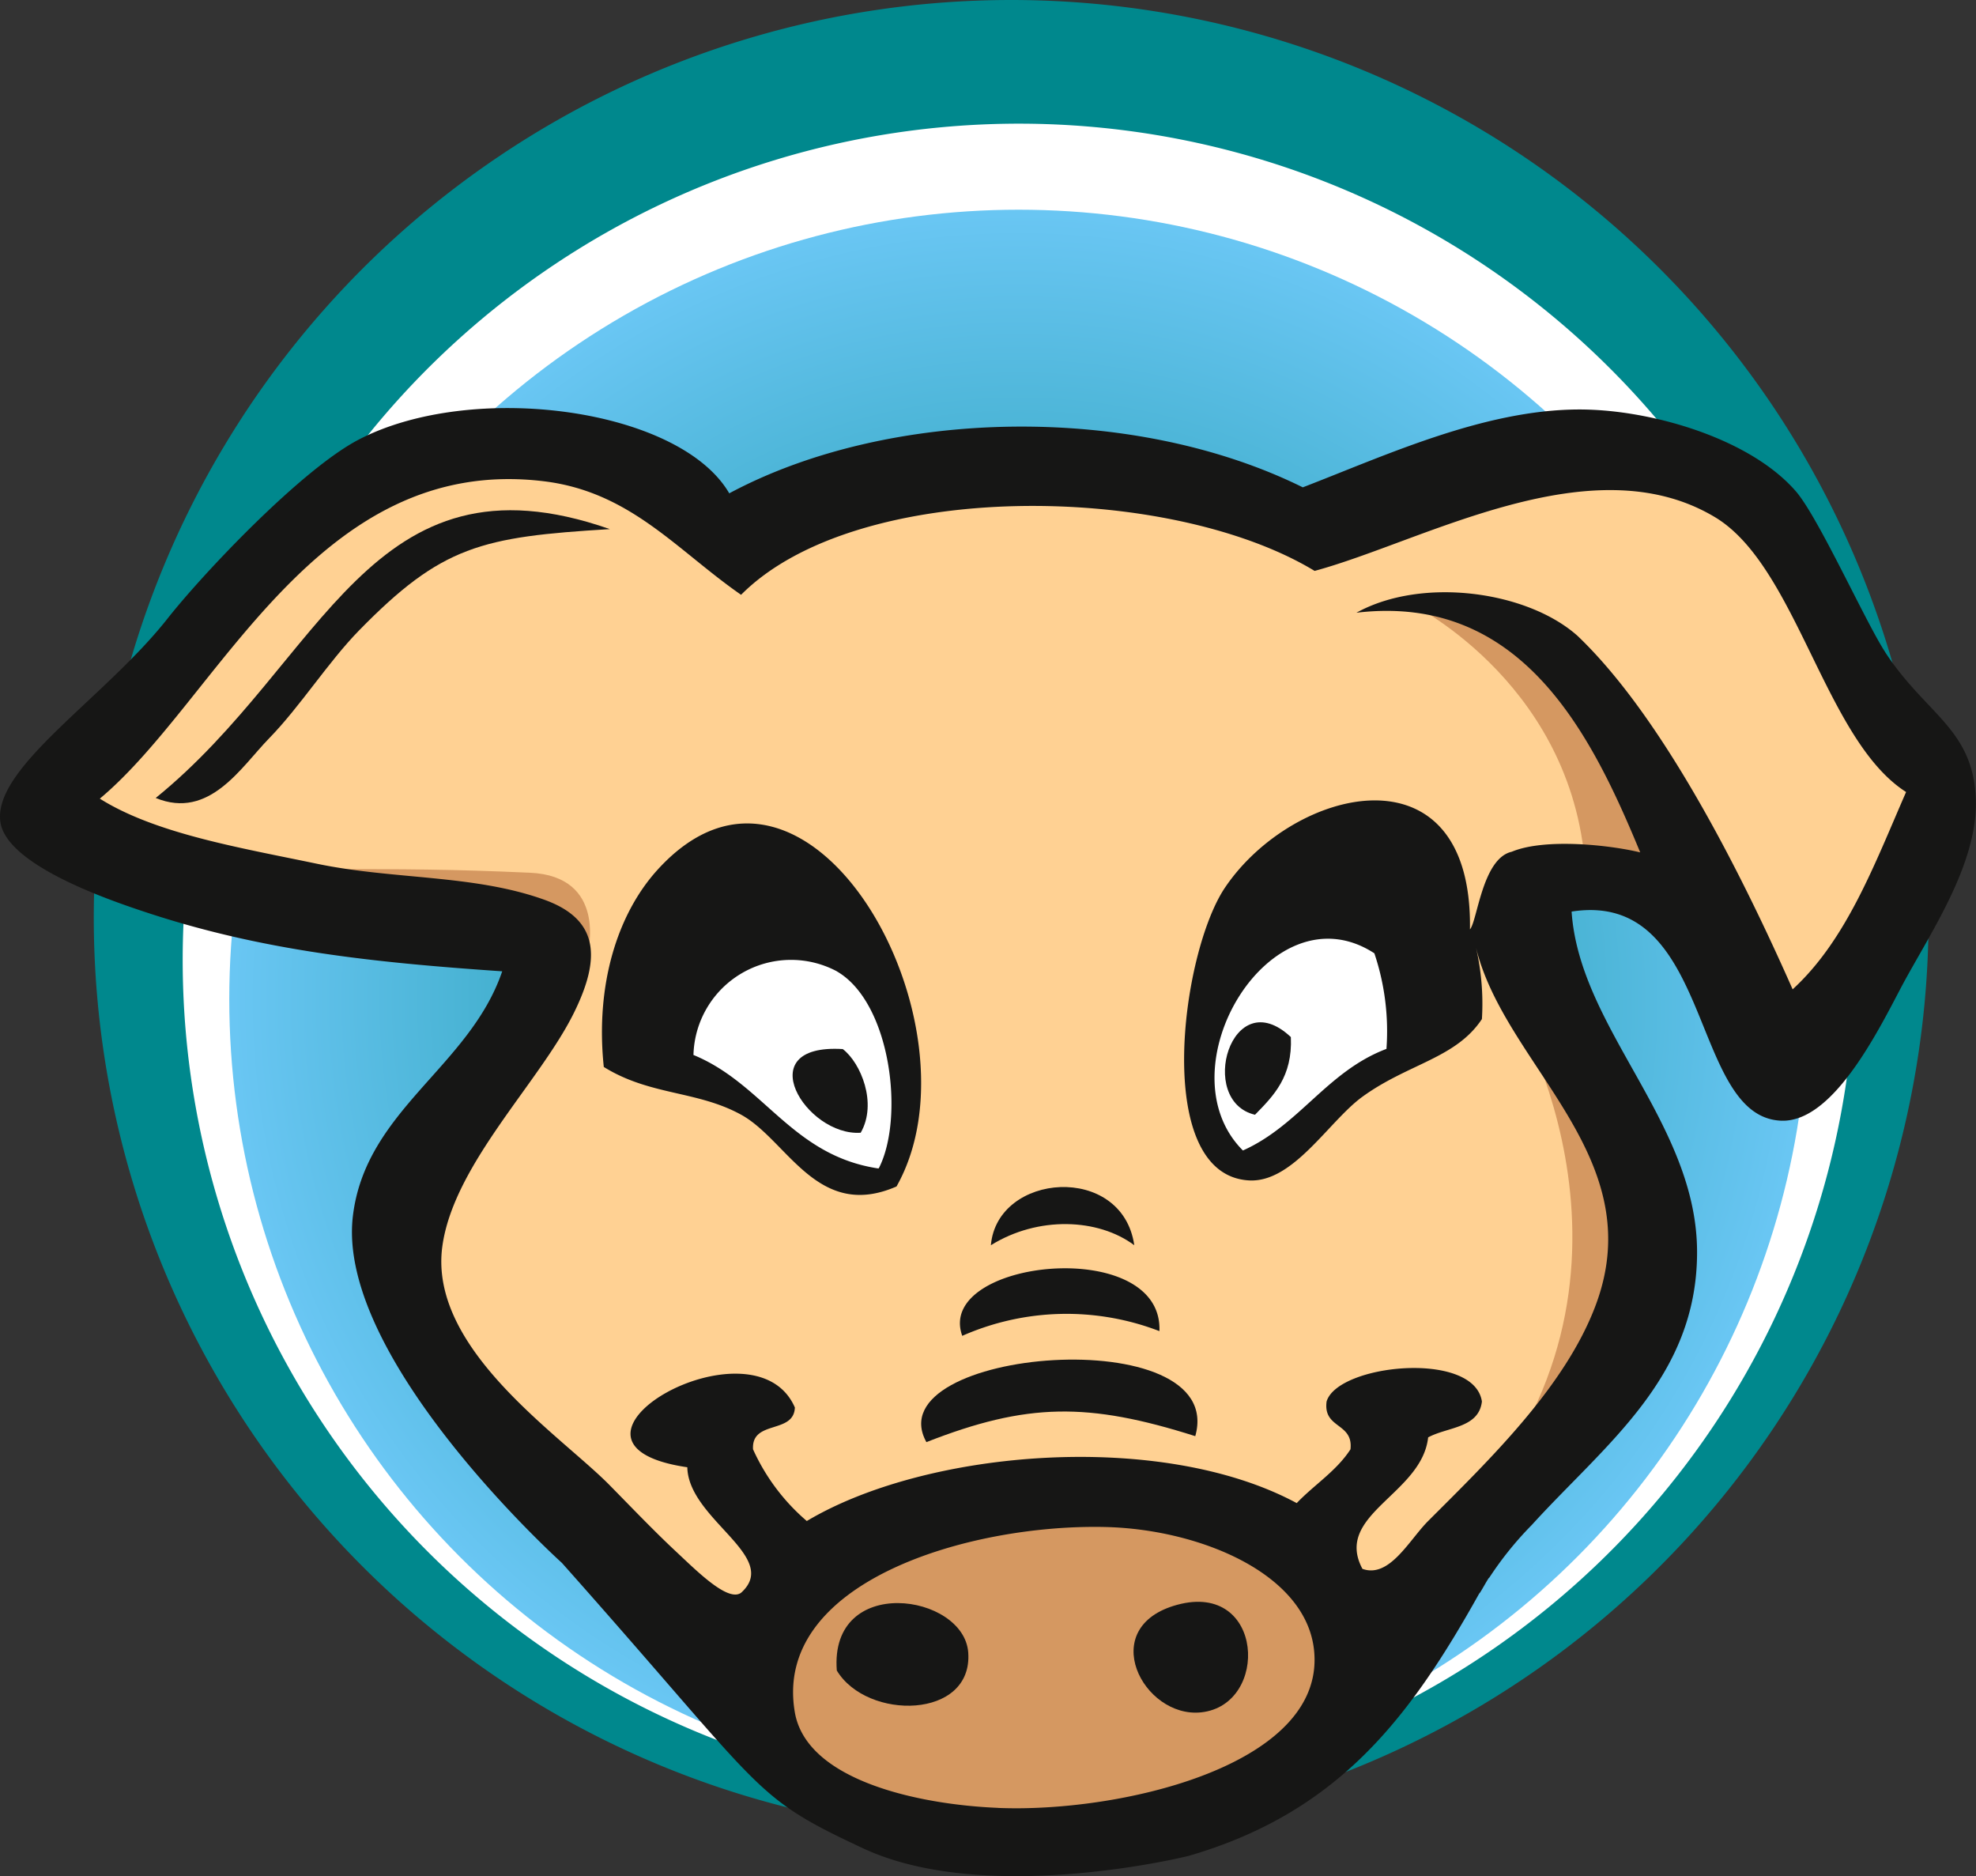
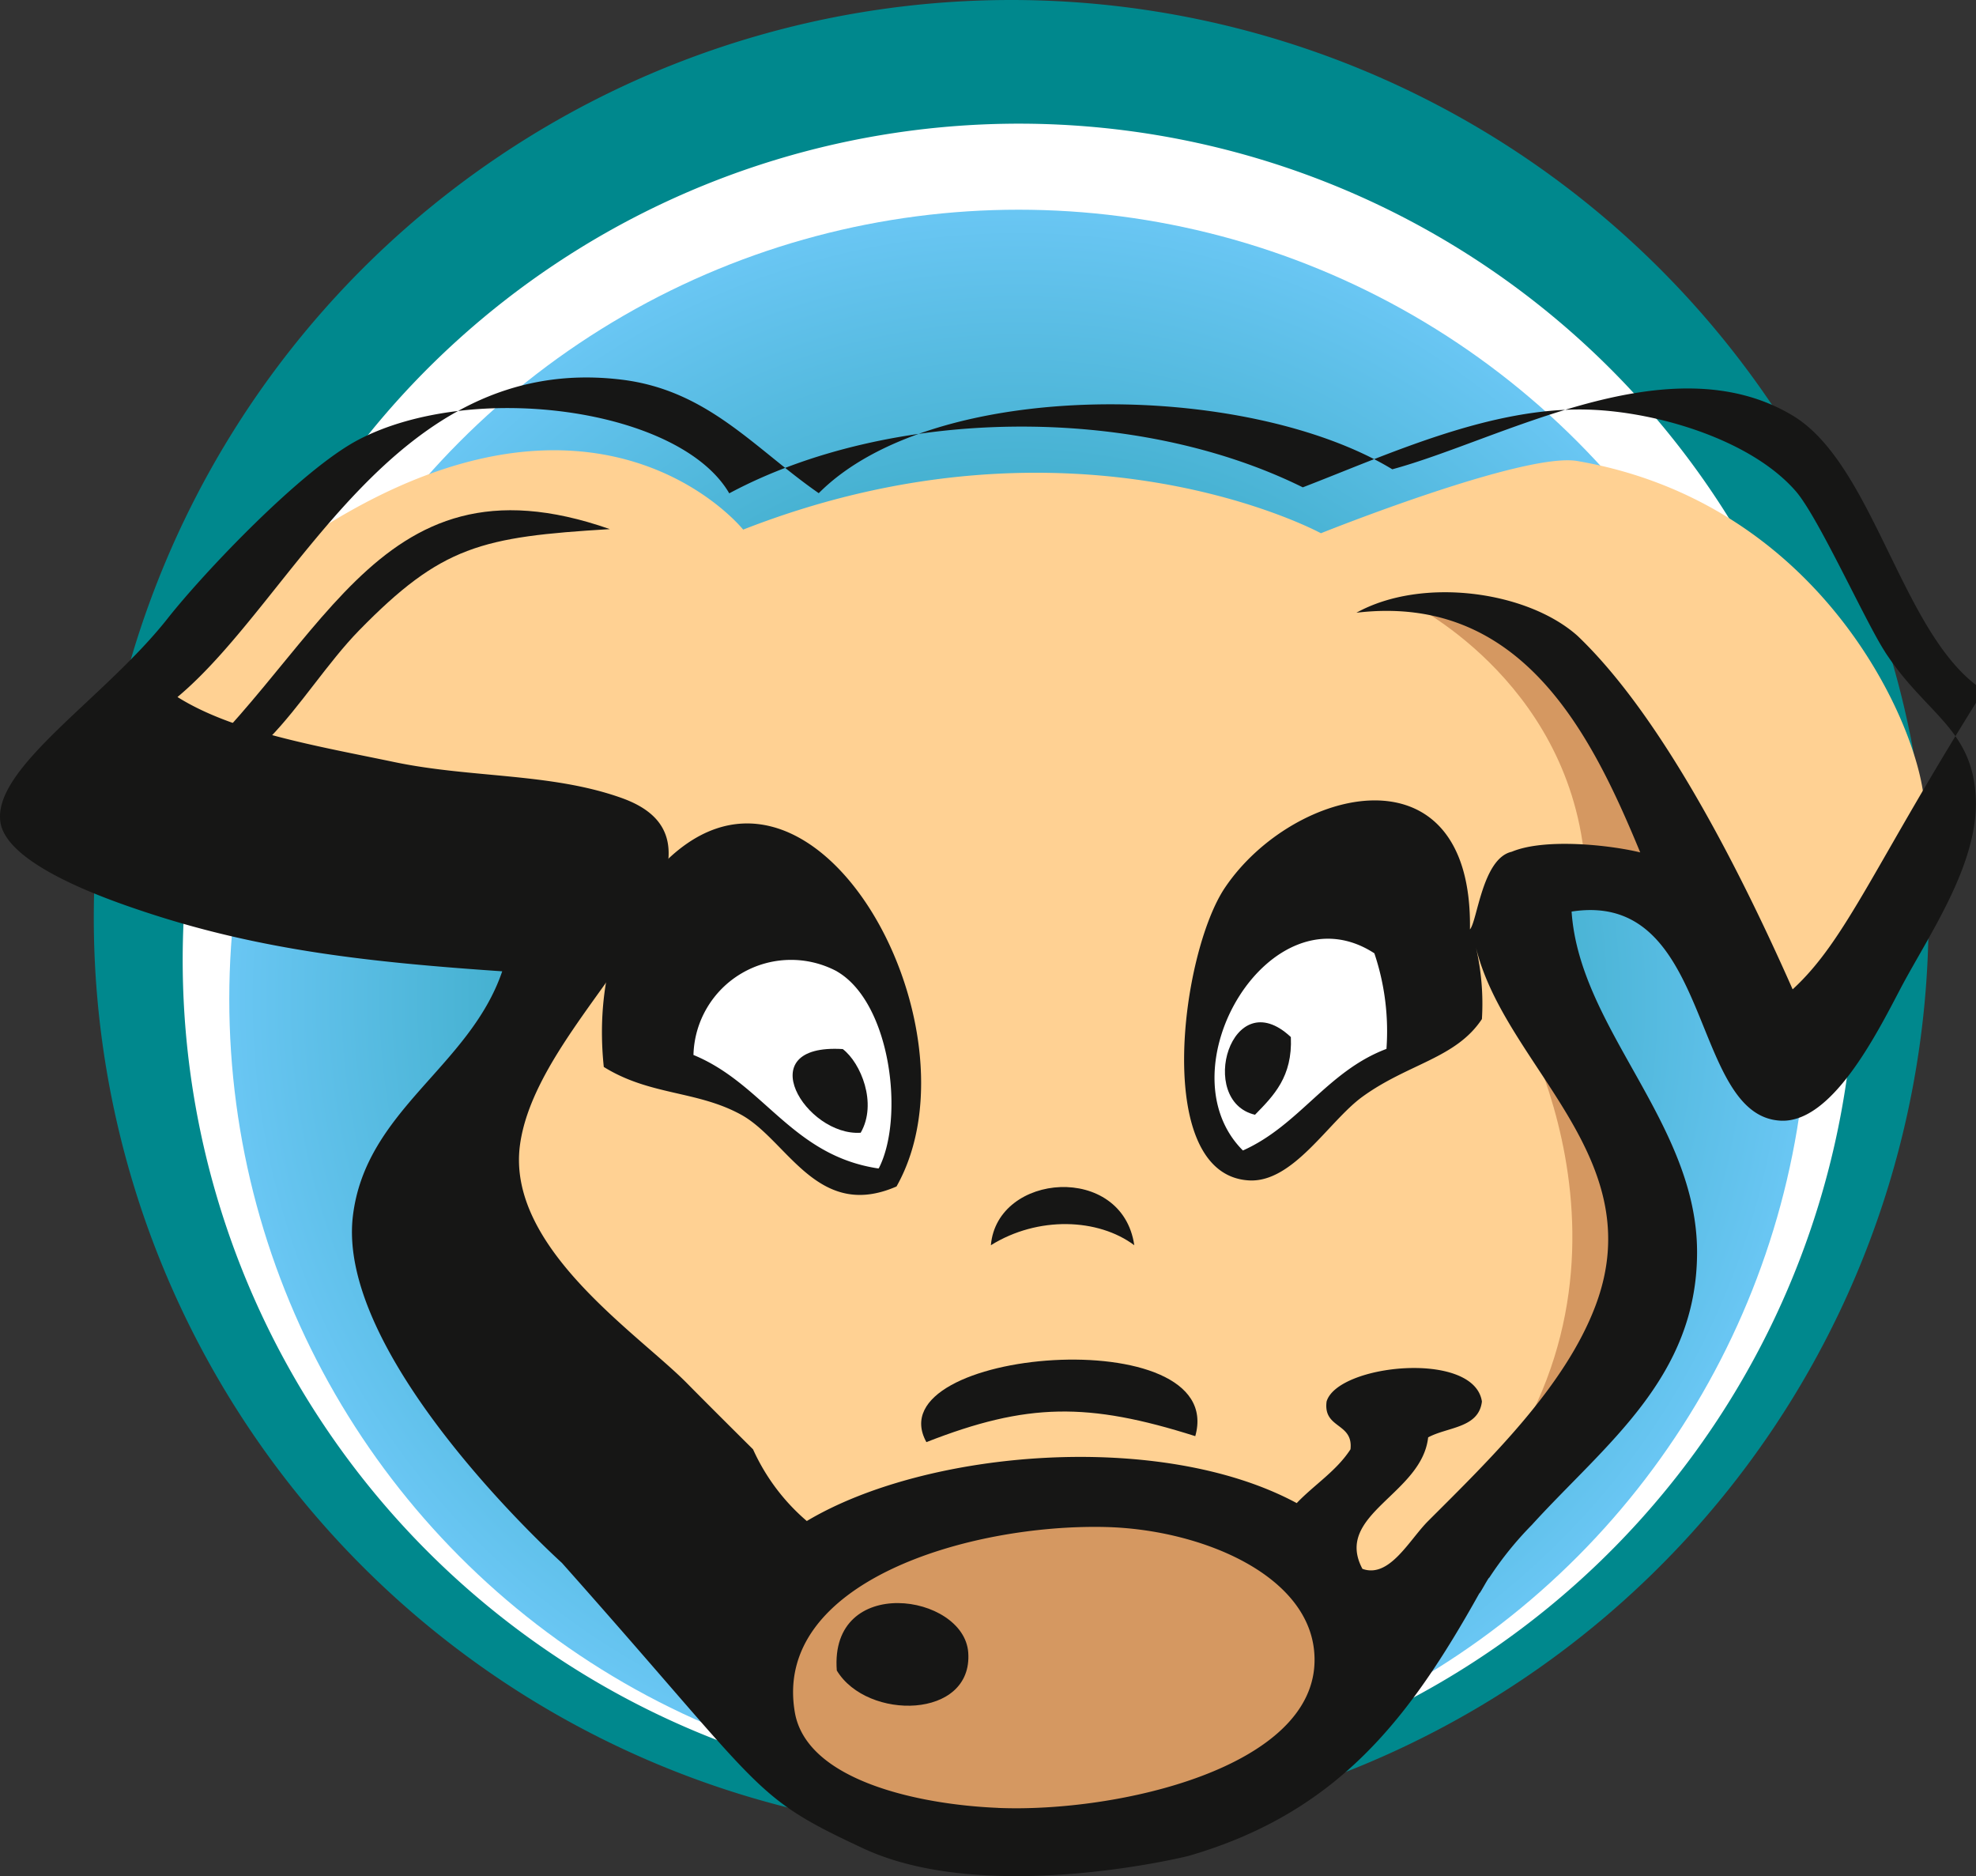
<svg xmlns="http://www.w3.org/2000/svg" width="163.516" height="155.221" viewBox="0 0 163.516 155.221">
  <rect x="0" y="0" width="163.516" height="155.221" fill="#333333" stroke="none" />
  <defs>
    <radialGradient id="radial-gradient" cx="0.5" cy="0.5" r="0.5" gradientUnits="objectBoundingBox">
      <stop offset="0" stop-color="#00888d" />
      <stop offset="1" stop-color="#69c6f3" />
    </radialGradient>
    <radialGradient id="radial-gradient-2" cx="0.5" cy="0.5" r="0.274" gradientTransform="translate(1.723 -0.155) scale(2.179 1.605)" gradientUnits="objectBoundingBox">
      <stop offset="0" stop-color="#dca068" />
      <stop offset="0.576" stop-color="#ffd193" />
    </radialGradient>
  </defs>
  <g id="Group_1" data-name="Group 1" transform="translate(-88.116 -287.541)">
    <path id="Path_1" data-name="Path 1" d="M259.86,363.456a75.915,75.915,0,1,1-75.915-75.915,75.915,75.915,0,0,1,75.915,75.915" transform="translate(-12.153 0)" fill="#00888d" fill-rule="evenodd" />
    <path id="Path_2" data-name="Path 2" d="M265.3,382.988a69.2,69.2,0,1,1-69.2-69.2,69.2,69.2,0,0,1,69.2,69.2" transform="translate(-23.666 -16.016)" fill="#fff" fill-rule="evenodd" />
    <circle id="Ellipse_1" data-name="Ellipse 1" cx="65.314" cy="65.314" r="65.314" transform="translate(107.089 304.891)" fill="url(#radial-gradient)" />
    <path id="Path_3" data-name="Path 3" d="M155.614,483.217s23.944-28.082,50.957-3.393a2.267,2.267,0,0,0,.438.406c3.586,1.792,6.275-2.69,6.275-2.69l10.758-12.551s12.251-13.148,3.585-27.789-7.47-17.929-7.47-17.929,16.434-3.884,22.709,15.538c.327,1.006,9.561-9.554,11.057-21.513.6-4.782-7.022-25.549-28.686-29.284-4.417-.762-21.216,5.976-21.216,5.976s-20.32-11.056-47.81-.3c0,0-19.26-24.093-57.073,20.021-1.792,2.091,8.367,6.573,8.367,6.573l12.85,4.482,20.019,3.287-1.493,5.081-7.47,9.561-3.885,10.159,4.483,10.758,23.606,23.606" transform="translate(-6.597 -58.33)" fill="#ffd193" fill-rule="evenodd" />
    <path id="Path_4" data-name="Path 4" d="M386.986,415.307s13.147,6.275,14.641,21.215l5.976,2.092.9-4.482-7.47-13.148-6.275-5.378-7.768-.3" transform="translate(-182.39 -77.971)" fill="#d59861" fill-rule="evenodd" />
    <path id="Path_5" data-name="Path 5" d="M229.044,493.744s4.183-13.446,10.459-10.757,8.964,7.171,9.562,10.459-1.2,9.262-1.2,9.262l-2.391,1.2-3.287-.6s-10.16-8.366-11.653-8.067-1.495-1.494-1.495-1.494" transform="translate(-86.004 -119.057)" fill="#fff" fill-rule="evenodd" />
    <path id="Path_6" data-name="Path 6" d="M343.839,484.051s6.873-7.47,10.757-5.08a36.077,36.077,0,0,1,6.872,5.678l-.6,5.079-5.977,3.287-5.677,5.977-3.587,1.495-2.687-2.391-1.2-7.471,2.092-6.573" transform="translate(-154.782 -116.535)" fill="#fff" fill-rule="evenodd" />
    <path id="Path_7" data-name="Path 7" d="M405.177,499.644s13.149,21.216-2.09,40.638l8.964-6.871,5.976-11.953L414.141,509.8l-8.964-10.16" transform="translate(-192.216 -129.439)" fill="#d59861" fill-rule="evenodd" />
-     <path id="Path_8" data-name="Path 8" d="M179.054,478.916s1.6-6.284-4.781-6.574c-6.574-.3-10.757-.3-16.136-.3s20.917,6.873,20.917,6.873" transform="translate(-42.289 -112.595)" fill="#d59861" fill-rule="evenodd" />
    <path id="Path_9" data-name="Path 9" d="M158.75,397.427c-10.625.64-13.911,1.386-20.764,8.4-2.53,2.591-4.866,6.286-7.417,8.9-2.326,2.383-4.944,6.768-9.393,4.943,13.951-11.3,17.678-29.2,37.574-22.247" transform="translate(-20.176 -66.109)" fill="#161615" fill-rule="evenodd" />
    <path id="Path_10" data-name="Path 10" d="M240.305,492.379c-6.556,2.859-9.023-3.825-12.855-5.933-3.66-2.014-7.541-1.573-11.371-3.955-.715-6.83,1.147-12.683,4.45-16.315,12.493-13.738,27.286,12.887,19.776,26.2m-4.944-17.8A8.077,8.077,0,0,0,223.5,481.5c5.841,2.4,8.147,8.334,15.327,9.394C240.988,486.724,239.841,477.158,235.361,474.581Z" transform="translate(-77.999 -106.677)" fill="#161615" fill-rule="evenodd" />
    <path id="Path_11" data-name="Path 11" d="M353.658,505.78c.145,3.276-1.417,4.845-2.967,6.427-4.833-1.125-1.967-11.056,2.967-6.427" transform="translate(-158.722 -132.438)" fill="#161615" fill-rule="evenodd" />
    <path id="Path_12" data-name="Path 12" d="M260.561,510.2c1.485,1.136,2.884,4.489,1.482,6.922-4.522.307-9.275-7.4-1.482-6.922" transform="translate(-102.704 -135.865)" fill="#161615" fill-rule="evenodd" />
    <path id="Path_13" data-name="Path 13" d="M274.591,544.471s3.769-40.42,8.747-51.069,8.227-7.29,12.017,2.589,7.039,29.346,7.905,45.337S274.591,544.471,274.591,544.471Z" transform="translate(-113.799 -121.625)" fill="url(#radial-gradient-2)" />
    <path id="Path_14" data-name="Path 14" d="M310.373,544.343c-2.982-2.231-7.962-2.431-11.867,0,.518-6.017,10.876-6.813,11.867,0" transform="translate(-128.394 -153.779)" fill="#161615" fill-rule="evenodd" />
-     <path id="Path_15" data-name="Path 15" d="M308.443,561.977a21.387,21.387,0,0,0-16.315.391c-2.294-6.343,16.631-8.334,16.315-.391" transform="translate(-124.384 -164.307)" fill="#161615" fill-rule="evenodd" />
    <path id="Path_16" data-name="Path 16" d="M306.388,582.5c-8.885-2.817-13.915-2.77-22.249.494-4.307-7.767,24.977-10.157,22.249-.494" transform="translate(-119.362 -176.14)" fill="#161615" fill-rule="evenodd" />
    <path id="Path_17" data-name="Path 17" d="M272.323,635.707l-6.573-.3-8.964-3.287-5.677-5.976-.6-9.262,4.781-3.586,8.666-3.286,11.952-1.5,13.446.9,8.367,7.471.3,6.274-9.262,9.562-16.436,2.988" transform="translate(-99.104 -195.88)" fill="#d59861" fill-rule="evenodd" />
-     <path id="Path_18" data-name="Path 18" d="M332.423,627.822c7.191-1.944,7.649,8.286,1.978,8.9-4.807.519-8.758-7.067-1.978-8.9" transform="translate(-146.882 -207.512)" fill="#161615" fill-rule="evenodd" />
    <path id="Path_19" data-name="Path 19" d="M265.752,633.428c-.618-8,10.527-6.378,10.877-1.483.394,5.521-8.37,5.645-10.877,1.483" transform="translate(-108.39 -207.68)" fill="#161615" fill-rule="evenodd" />
-     <path id="Path_20" data-name="Path 20" d="M244.106,394.333c-1.633-2.509-5.521-11.157-7.392-13.3-3.685-4.231-11.379-6.541-17.058-6.741-8.141-.287-16.648,3.7-23.732,6.427-14.042-6.948-34.2-6.606-47.461.495-4.11-7.055-21.24-9.34-30.652-4.45-4.726,2.456-12.853,11.036-15.821,14.8C96.8,398.156,87.512,403.907,88.147,408.4c.5,3.554,8.911,6.431,11.864,7.415,9.685,3.228,18.8,4.2,29.664,4.945-2.71,7.939-11.32,11.488-12.36,20.269-1.4,11.839,17.3,28.676,17.3,28.676,17.05,19.172,15.562,19.24,24.926,23.615,10.232,4.78,26.993.625,26.986.61,12.377-3.608,18.28-11.459,24.008-21.714.03.074.783-1.366.819-1.286a28.187,28.187,0,0,1,3.523-4.368c6.058-6.665,13.673-12.174,13.673-22.565,0-10.678-9.731-18.471-10.382-28.18,11.76-1.826,9.736,16.922,17.3,17.3,4.2.212,7.865-7.017,9.888-10.877,2.308-4.4,6.511-10.328,6.256-15.839-.265-5.755-4.156-6.908-7.514-12.073m-73.4,95.643c-6.564-.269-15.841-2.261-16.809-7.909-1.85-10.782,14.416-15.593,25.707-15.327,7.964.188,17.208,4.046,17.3,10.877C197.042,486.634,180.607,490.382,170.711,489.976Zm65.756-67.732c-4.952-11.2-11.249-23-17.8-29.238-4.173-3.717-12.875-4.905-18.292-1.909,13.716-1.628,19.471,10.121,23.484,19.83-2.5-.612-7.894-1.2-10.63-.055-2.43.546-2.842,5.714-3.46,6.427.235-15.488-14.632-11.822-20.27-3.46-3.663,5.432-6.016,23.762,1.979,24.225,3.667.212,6.613-4.905,9.393-6.922,3.785-2.746,7.73-3.167,9.888-6.427a20.639,20.639,0,0,0-.495-5.934c2.368,9.825,14.557,17.314,9.889,29.664-2.531,6.7-8.732,12.694-13.844,17.8-1.563,1.56-3.2,4.764-5.438,3.956-2.4-4.5,4.923-6.172,5.438-10.876,1.6-.871,4.19-.755,4.45-2.967-.641-4.259-11.939-3.092-12.853,0-.3,2.272,2.225,1.728,1.977,3.954-1.165,1.8-3,2.93-4.449,4.45-11.213-6.039-30.595-4.452-40.541,1.483a17,17,0,0,1-4.449-5.933c-.153-2.46,3.381-1.231,3.461-3.46-3.4-7.808-22.2,3-8.9,4.944.092,4.328,7.768,7.4,4.45,10.383-1.09.8-3.681-1.82-5.438-3.46s-3.661-3.633-5.439-5.439c-4.092-4.158-15.015-11.287-13.843-19.774.934-6.759,8.041-13.552,10.876-19.284,2.258-4.558,2.1-7.76-2.472-9.392-5.834-2.083-12.432-1.642-18.787-2.966-6.412-1.337-13.35-2.488-17.963-5.385,9.814-8.2,17.837-28.559,36.75-26.258,7.155.871,10.992,5.7,16.315,9.393,9.569-9.623,35.394-9.285,47.462-1.977,9.029-2.444,22.905-10.572,33.124-4.449,6.787,4.066,9.084,18.443,15.82,22.742C243.242,411.883,240.933,418.145,236.466,422.245Zm-33.62,4.944c-4.9,1.857-7.2,6.315-11.865,8.4-6.742-6.727,2.307-21.885,10.877-16.314A20.236,20.236,0,0,1,202.846,427.188Z" transform="translate(0 -52.858)" fill="#161615" fill-rule="evenodd" />
+     <path id="Path_20" data-name="Path 20" d="M244.106,394.333c-1.633-2.509-5.521-11.157-7.392-13.3-3.685-4.231-11.379-6.541-17.058-6.741-8.141-.287-16.648,3.7-23.732,6.427-14.042-6.948-34.2-6.606-47.461.495-4.11-7.055-21.24-9.34-30.652-4.45-4.726,2.456-12.853,11.036-15.821,14.8C96.8,398.156,87.512,403.907,88.147,408.4c.5,3.554,8.911,6.431,11.864,7.415,9.685,3.228,18.8,4.2,29.664,4.945-2.71,7.939-11.32,11.488-12.36,20.269-1.4,11.839,17.3,28.676,17.3,28.676,17.05,19.172,15.562,19.24,24.926,23.615,10.232,4.78,26.993.625,26.986.61,12.377-3.608,18.28-11.459,24.008-21.714.03.074.783-1.366.819-1.286a28.187,28.187,0,0,1,3.523-4.368c6.058-6.665,13.673-12.174,13.673-22.565,0-10.678-9.731-18.471-10.382-28.18,11.76-1.826,9.736,16.922,17.3,17.3,4.2.212,7.865-7.017,9.888-10.877,2.308-4.4,6.511-10.328,6.256-15.839-.265-5.755-4.156-6.908-7.514-12.073m-73.4,95.643c-6.564-.269-15.841-2.261-16.809-7.909-1.85-10.782,14.416-15.593,25.707-15.327,7.964.188,17.208,4.046,17.3,10.877C197.042,486.634,180.607,490.382,170.711,489.976Zm65.756-67.732c-4.952-11.2-11.249-23-17.8-29.238-4.173-3.717-12.875-4.905-18.292-1.909,13.716-1.628,19.471,10.121,23.484,19.83-2.5-.612-7.894-1.2-10.63-.055-2.43.546-2.842,5.714-3.46,6.427.235-15.488-14.632-11.822-20.27-3.46-3.663,5.432-6.016,23.762,1.979,24.225,3.667.212,6.613-4.905,9.393-6.922,3.785-2.746,7.73-3.167,9.888-6.427a20.639,20.639,0,0,0-.495-5.934c2.368,9.825,14.557,17.314,9.889,29.664-2.531,6.7-8.732,12.694-13.844,17.8-1.563,1.56-3.2,4.764-5.438,3.956-2.4-4.5,4.923-6.172,5.438-10.876,1.6-.871,4.19-.755,4.45-2.967-.641-4.259-11.939-3.092-12.853,0-.3,2.272,2.225,1.728,1.977,3.954-1.165,1.8-3,2.93-4.449,4.45-11.213-6.039-30.595-4.452-40.541,1.483a17,17,0,0,1-4.449-5.933s-3.661-3.633-5.439-5.439c-4.092-4.158-15.015-11.287-13.843-19.774.934-6.759,8.041-13.552,10.876-19.284,2.258-4.558,2.1-7.76-2.472-9.392-5.834-2.083-12.432-1.642-18.787-2.966-6.412-1.337-13.35-2.488-17.963-5.385,9.814-8.2,17.837-28.559,36.75-26.258,7.155.871,10.992,5.7,16.315,9.393,9.569-9.623,35.394-9.285,47.462-1.977,9.029-2.444,22.905-10.572,33.124-4.449,6.787,4.066,9.084,18.443,15.82,22.742C243.242,411.883,240.933,418.145,236.466,422.245Zm-33.62,4.944c-4.9,1.857-7.2,6.315-11.865,8.4-6.742-6.727,2.307-21.885,10.877-16.314A20.236,20.236,0,0,1,202.846,427.188Z" transform="translate(0 -52.858)" fill="#161615" fill-rule="evenodd" />
  </g>
</svg>